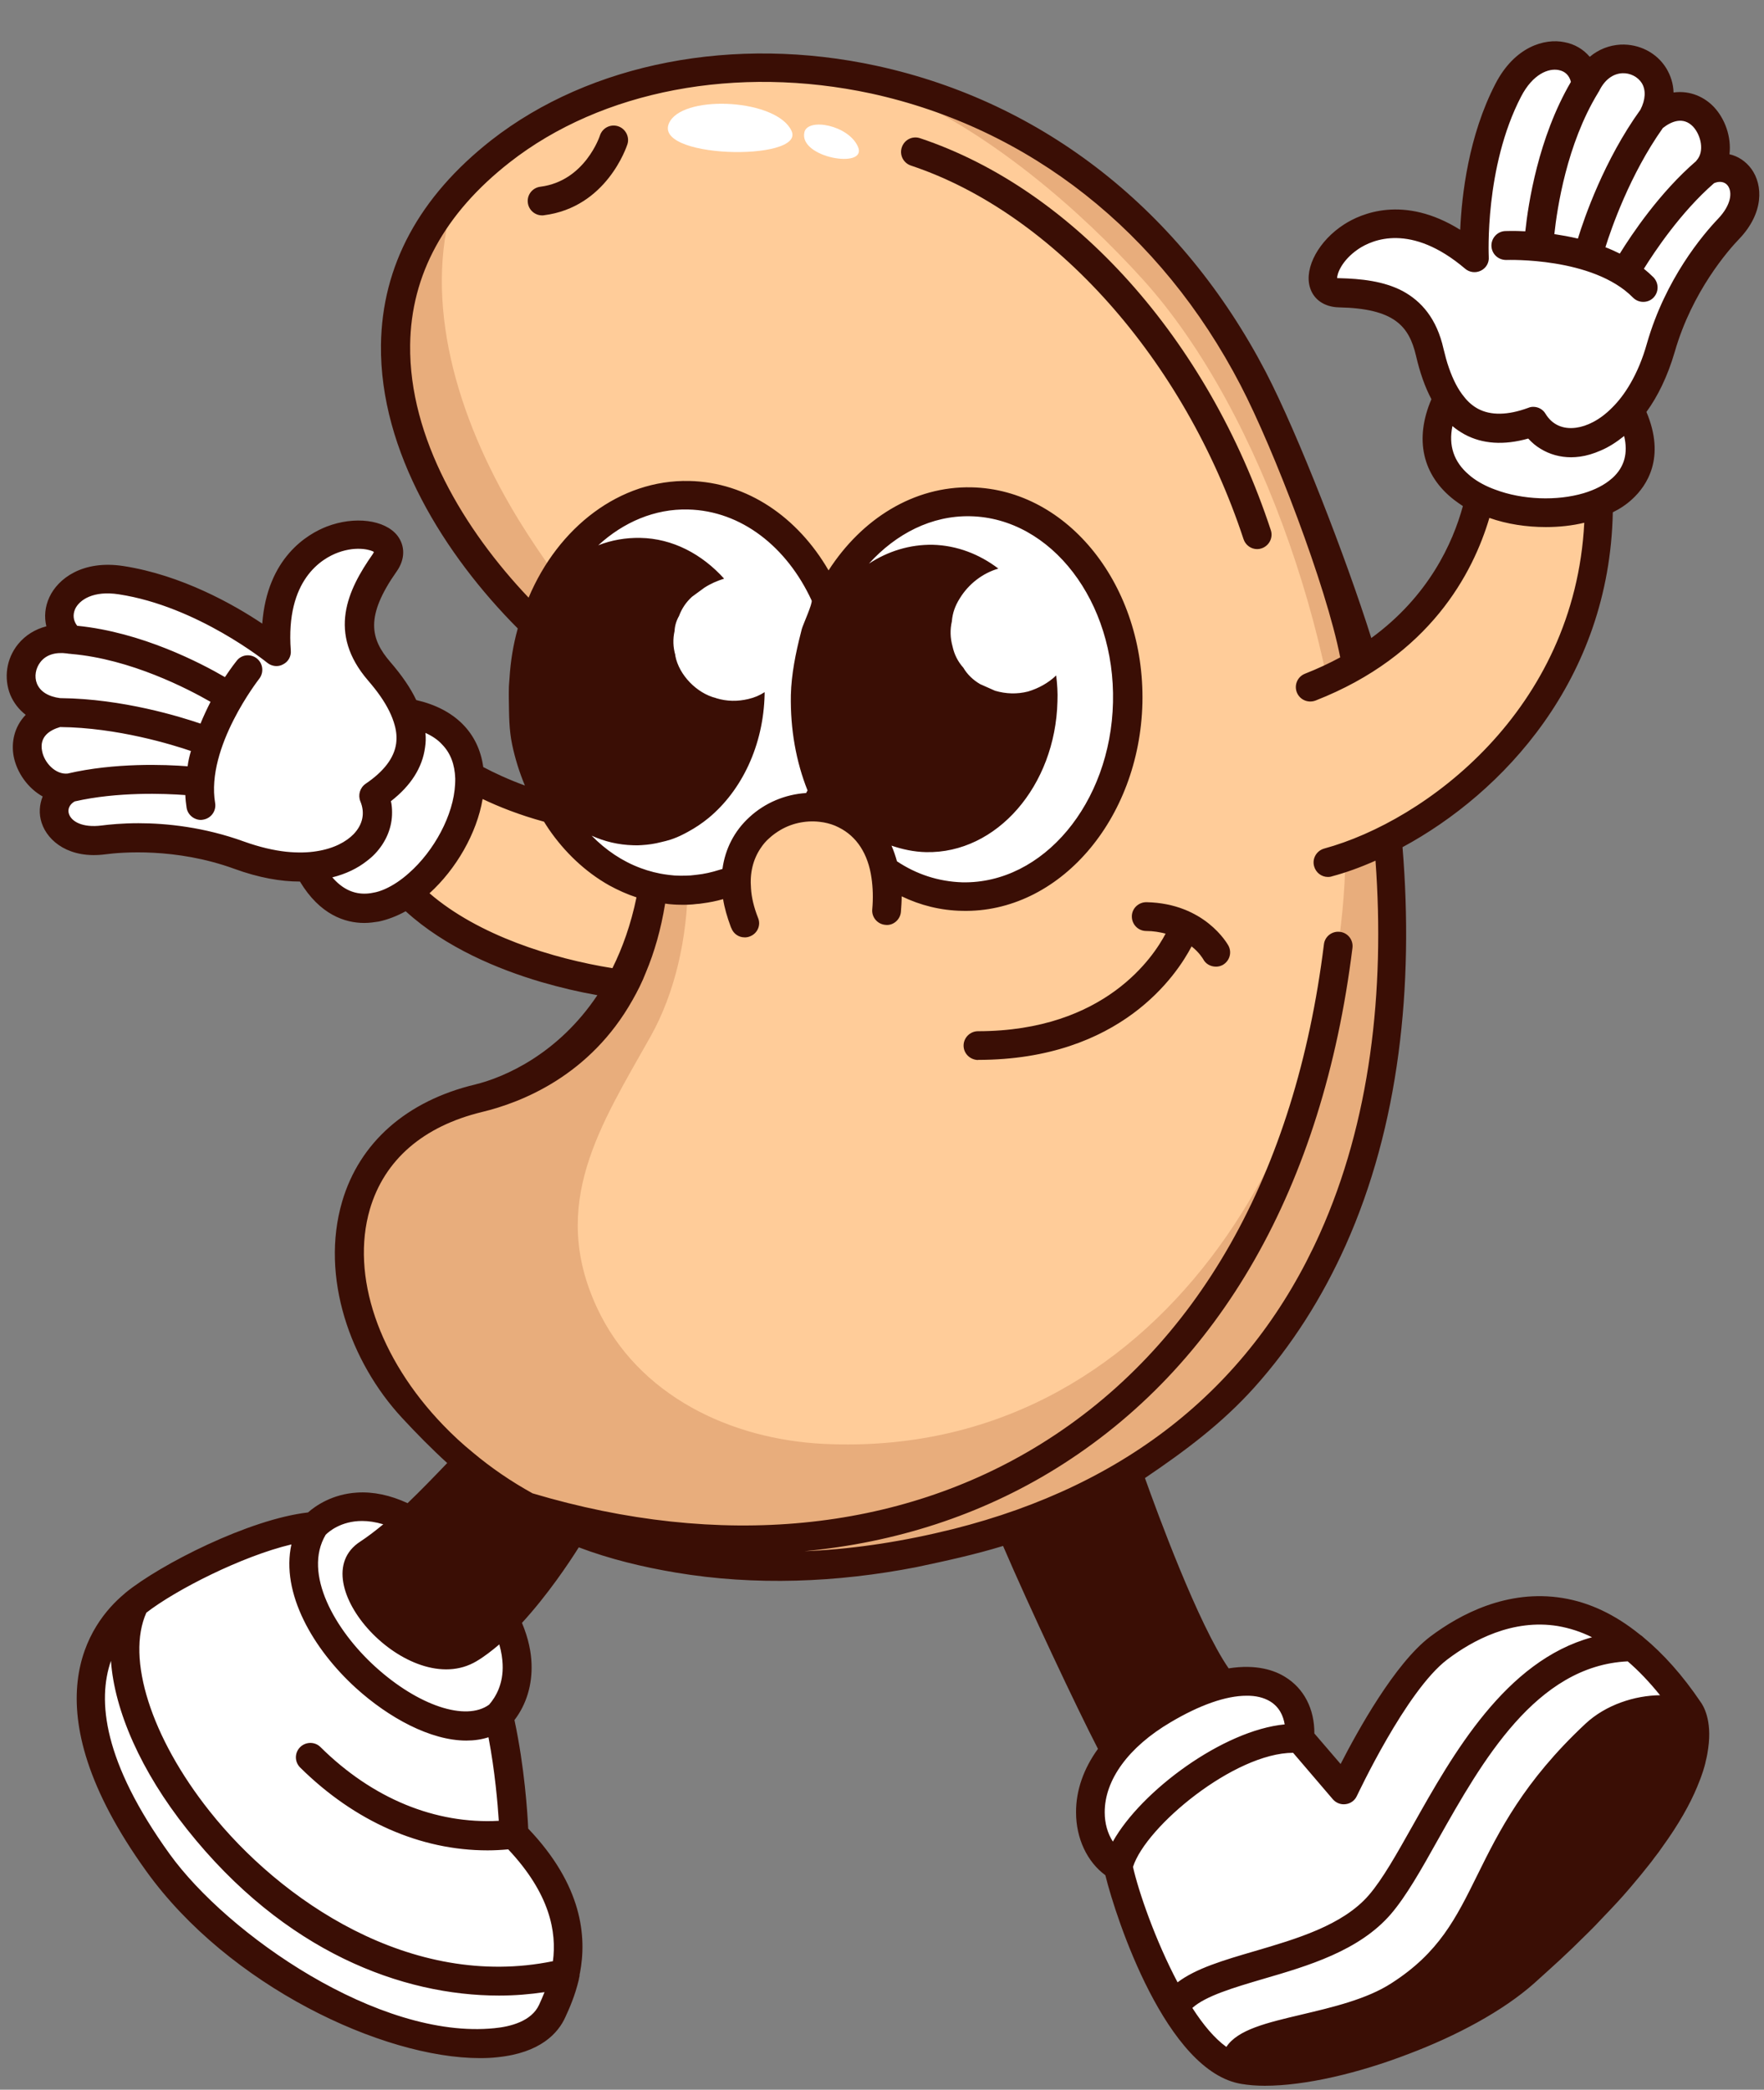
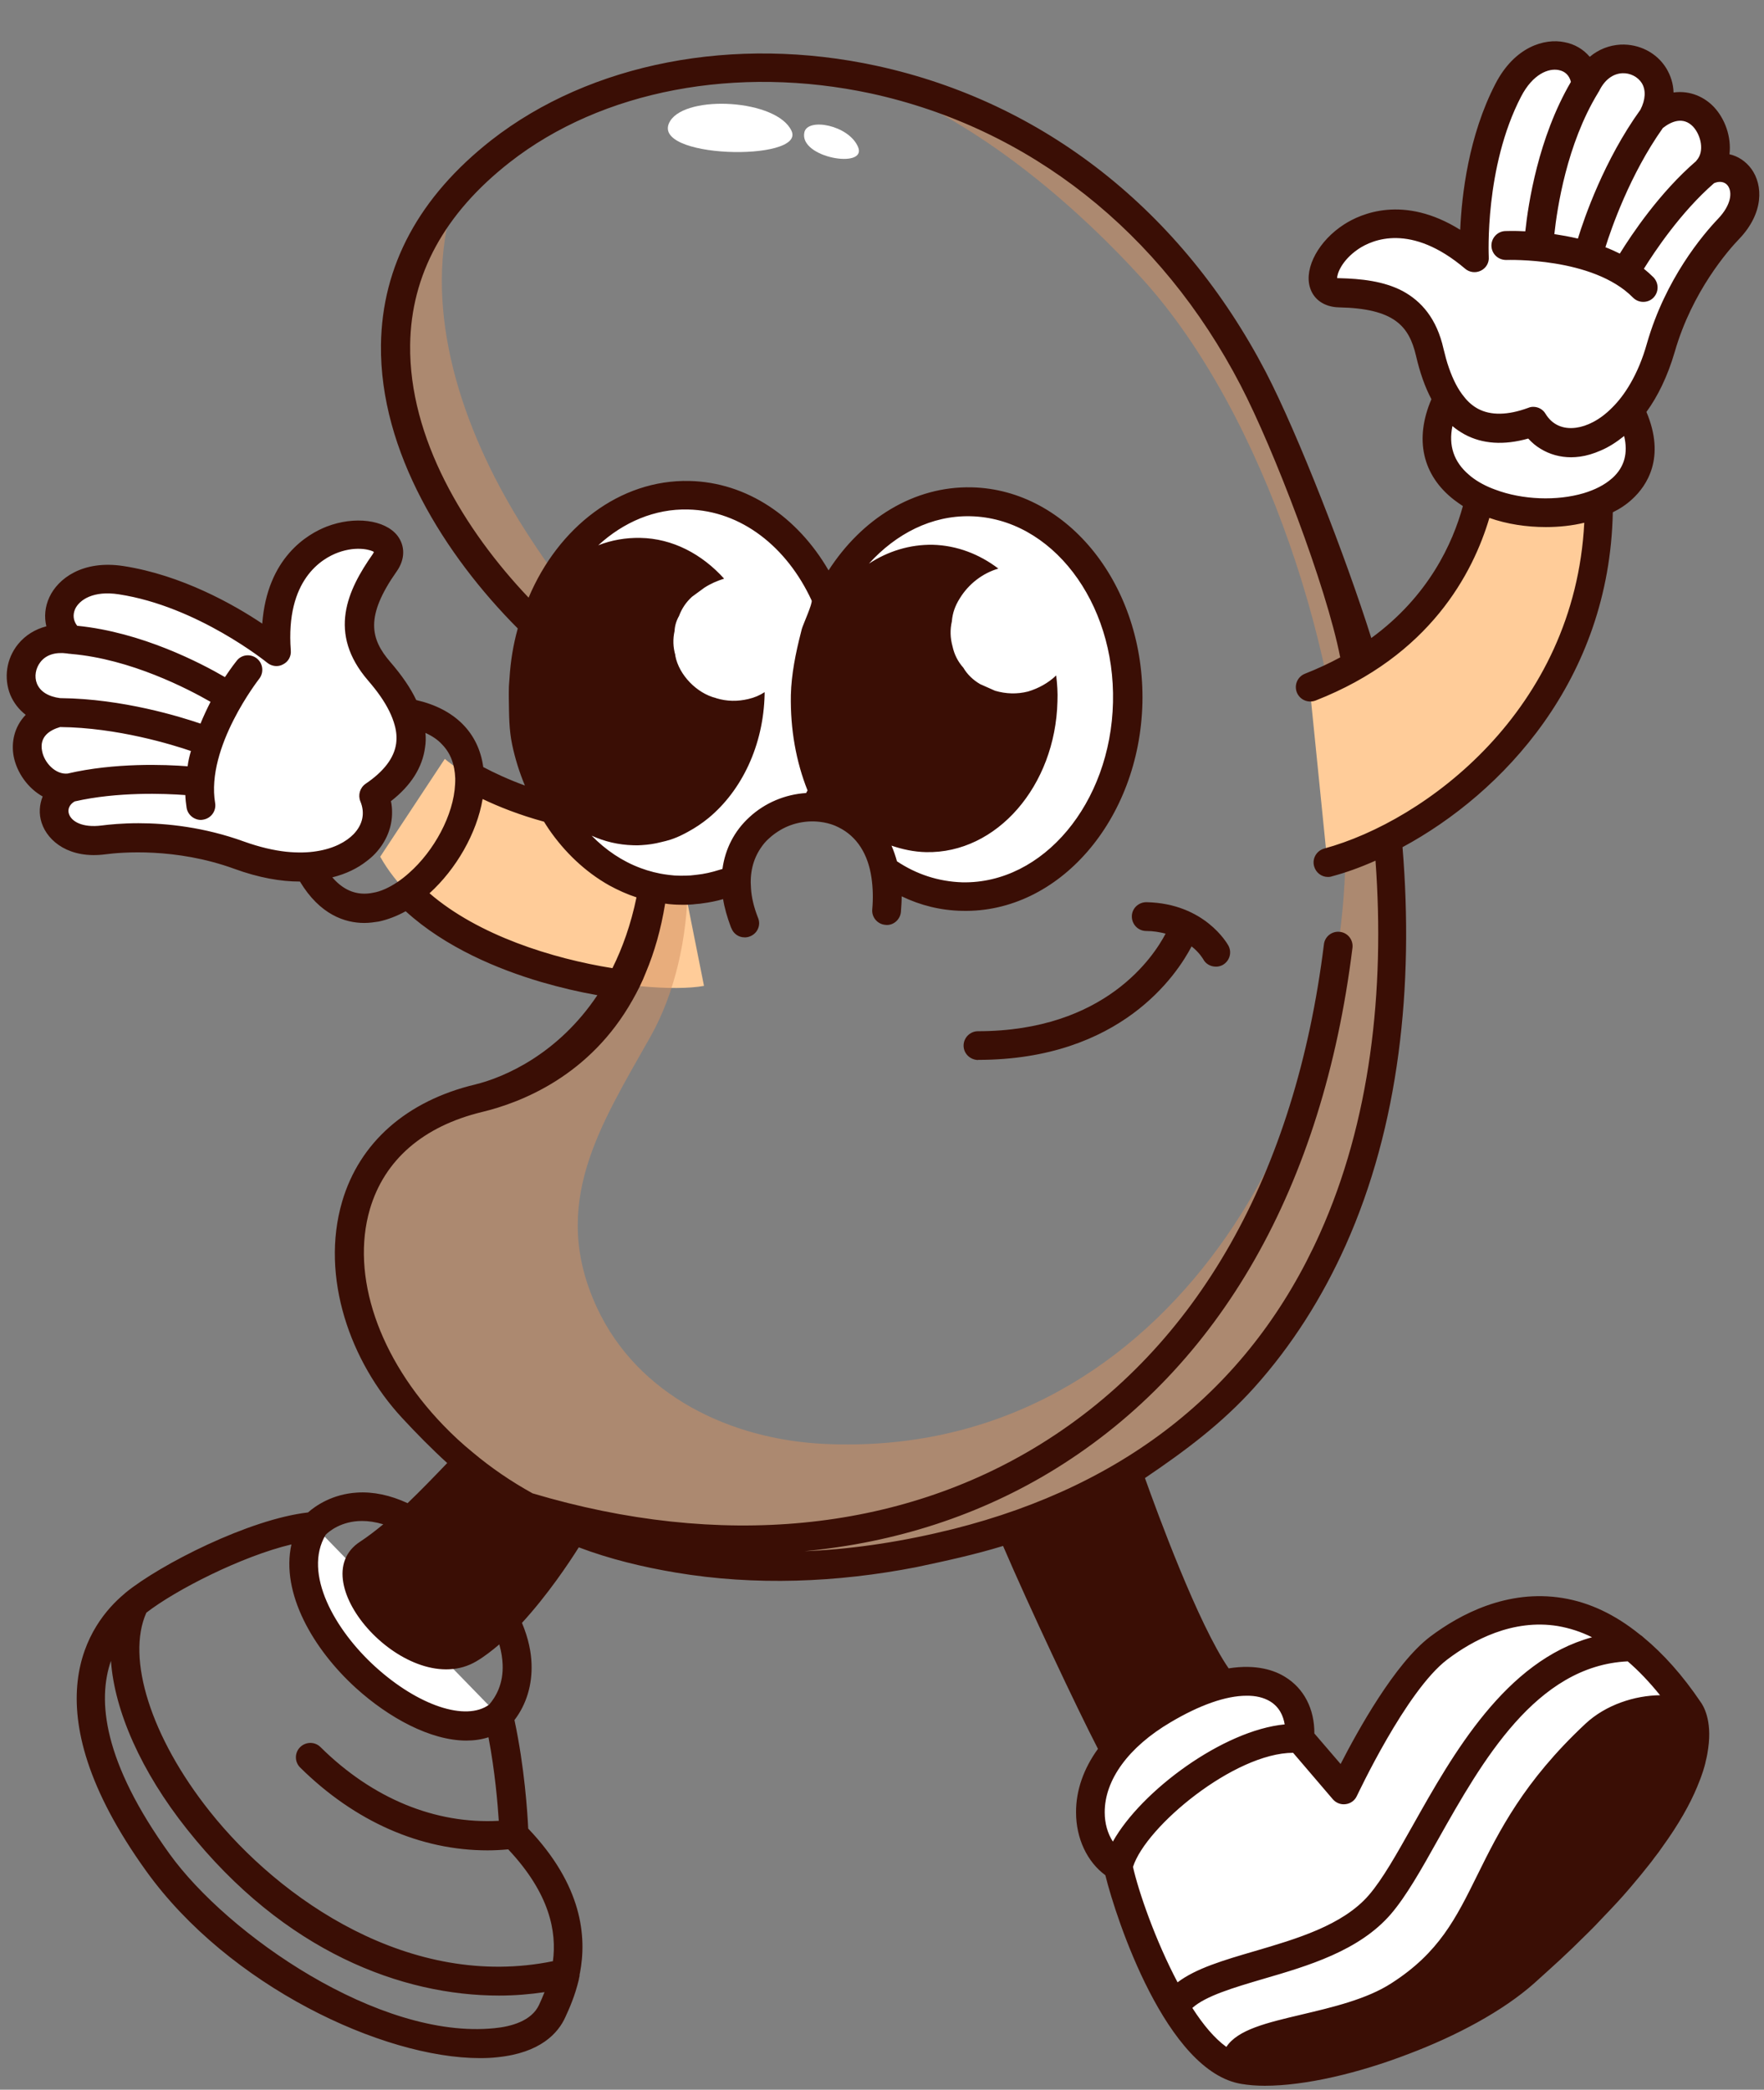
<svg xmlns="http://www.w3.org/2000/svg" height="1640.6" preserveAspectRatio="xMidYMid meet" version="1.0" viewBox="369.0 199.7 1384.9 1640.6" width="1384.9" zoomAndPan="magnify">
  <rect x="369.0" y="199.7" width="1384.9" height="1640.6" fill="#808080" stroke="none" />
  <g>
    <g>
      <g id="change1_3">
        <path d="M896.4,846.8c-122.2-1.3-178.2-51.3-178.2-51.3l-50.7,76.8c50,89,210.3,109.6,254.2,101.4L896.4,846.8z" fill="#FC9" />
      </g>
      <g>
        <g>
          <g>
            <g>
              <g>
                <g id="change1_2">
-                   <path d="M761.7,318.4c-159.3,124.6-58.2,303.9,55.1,397.2c121.2,99.7,67.3,312.7-72.1,346.3 c-228.6,55-56.4,458.2,375,349.4c426-107.5,391.9-608.6,232.9-914.1C1214.9,232.3,913.4,199.7,761.7,318.4z" fill="#FC9" />
-                 </g>
+                   </g>
              </g>
            </g>
          </g>
        </g>
        <g opacity=".53">
          <g>
            <g>
              <g>
                <g id="change2_1">
                  <path d="M1352.6,497c-66.6-127.9-171.3-201.5-279-230.1c-2.2,0.8-4.5,1.7-6.7,2.5 c78.2,32,151,96.2,199.6,150c94.6,104.7,158.4,299.7,158.9,442.2c0.7,227.6-146.9,483.9-409.1,471.7 c-73.2-3.4-146.5-37.7-178.7-107.1c-37.7-81.4,2.8-142.9,42-212.5c38.7-68.6,38.7-173.1,3.6-243.4 c-30.9-61.9-79.1-113.7-113.6-173.5c-45.2-78.1-69.5-168.6-42.3-246.2C619.4,472.2,712.9,630,816.8,715.5 c121.2,99.7,67.3,312.7-72.1,346.3c-228.6,55-56.4,458.2,375,349.4C1545.7,1303.7,1511.6,802.6,1352.6,497z" fill="#D39163" />
                </g>
              </g>
            </g>
          </g>
        </g>
        <g>
          <g>
            <g>
              <g>
                <g>
                  <g id="change3_15">
                    <path d="M957.3,864.2c5.2-11.6,14.4-21.6,25.3-28.2c8.5-5.2,18.8-7.2,28.8-7.8 c12.7-23.5,20.5-51.5,21.2-81.7c1.9-85.6-53.1-156.2-123-157.8c-69.8-1.6-128,66.5-129.9,152.1 c-1.9,85.6,53.1,156.2,123,157.8c17.6,0.4,34.5-3.7,50-11.3C952.4,879.6,953.9,871.8,957.3,864.2z" fill="#FFF" />
                  </g>
                </g>
              </g>
            </g>
          </g>
        </g>
        <g>
          <g>
            <g>
              <g>
                <g>
                  <g id="change3_18">
                    <path d="M1259.2,748.9c-1.9,85.6-60.1,153.7-129.9,152.1c-69.8-1.6-124.9-72.2-123-157.8 c1.9-85.6,60.1-153.7,129.9-152.1C1206.1,592.7,1261.1,663.3,1259.2,748.9z" fill="#FFF" />
                  </g>
                </g>
              </g>
            </g>
          </g>
        </g>
      </g>
      <g id="change1_1">
        <path d="M1397.2,739.1c136.6-53.3,137.1-176.6,137.1-176.6l88.2,1.8c17.3,178.7-117.9,287.1-211.4,312.6 L1397.2,739.1z" fill="#FC9" />
      </g>
      <g>
        <g id="change3_13">
          <path d="M1641.8,510.1c81,126-198.6,120.1-135.5,0.3C1547.8,431.7,1626.3,486,1641.8,510.1z" fill="#FFF" />
        </g>
        <g id="change3_3">
          <path d="M1420.2,429.5c41.9,0.8,63.5,12.9,71.3,46.8c7.8,33.8,26.6,74.4,81.4,54.3c19.8,33,78,18.7,100.1-58 c12.1-42.2,36.2-75.3,53.1-93.1c27-28.3,6.3-57.2-17.2-45.7c20.1-21.3-7.1-71.4-42.9-41.3c23-40.8-31.9-66.9-51.7-26.3 c-2.3-27.8-40.9-34.8-61.1,4.3c-30.6,59-26.6,131.7-26.6,131.7C1440.8,329,1380.1,428.7,1420.2,429.5z" fill="#FFF" />
        </g>
        <g id="change3_12">
          <path d="M1614.3,266.2c-33.6,54.5-37.1,125.9-37.1,125.9L1614.3,266.2z" fill="#FFF" />
        </g>
        <g id="change3_19">
          <path d="M1666,292.5c-33.7,46.8-49.1,103.4-49.1,103.4L1666,292.5z" fill="#FFF" />
        </g>
        <g id="change3_11">
          <path d="M1709,333.7c-36.8,31.5-63.2,78.4-63.2,78.4L1709,333.7z" fill="#FFF" />
        </g>
        <g id="change3_10">
          <path d="M1551.4,392.5c0,0,72.5-3,107.8,33L1551.4,392.5z" fill="#FFF" />
        </g>
      </g>
      <g>
        <g id="change3_8">
-           <path d="M605.5,867.9c54,139.7,214.1-89.6,80.1-109.3C597.6,745.8,595.2,841.2,605.5,867.9z" fill="#FFF" />
-         </g>
+           </g>
        <g id="change3_5">
          <path d="M671.1,641.4c-24.1,34.4-27,58.9-4.3,85.2c22.7,26.3,44.4,65.3-4.1,97.8c15,35.5-30.9,74-105.9,46.6 c-41.2-15.1-82.2-15.2-106.5-12c-38.8,5.1-49.9-28.6-26.8-40.9c-29.1,3.7-53.5-47.8-8-59c-46.5-5.4-35.3-65.2,9.2-57.3 c-21.1-18.3-4-53.5,39.5-46.8c65.6,10.1,122.1,56.2,122.1,56.2C577.8,598.8,694.1,608.6,671.1,641.4z" fill="#FFF" />
        </g>
        <g id="change3_16">
          <path d="M424.7,701.9c63.8,5,123.5,44.3,123.5,44.3L424.7,701.9z" fill="#FFF" />
        </g>
        <g id="change3_20">
          <path d="M415.5,759.2c57.7,0.4,112.4,21.3,112.4,21.3L415.5,759.2z" fill="#FFF" />
        </g>
        <g id="change3_14">
          <path d="M423.5,818.2c47.2-11.1,100.6-4.8,100.6-4.8L423.5,818.2z" fill="#FFF" />
        </g>
        <g id="change3_9">
          <path d="M563.8,725.6c0,0-45.1,56.8-36.9,106.5L563.8,725.6z" fill="#FFF" />
        </g>
      </g>
      <g>
        <g id="change3_6">
-           <path d="M772.4,1639.8c0,0-1.2-46.1-11.9-93c22.6-24.2,25.3-73-41-132.7c-66.3-59.8-103.9-16.3-103.9-16.3 c-43.3,3.3-114.8,39.6-141,60.9c-26.2,21.3-70.5,79.9,18.3,203.3c88.9,123.4,281.5,178.3,309.5,116.5 C813.2,1754.8,835.5,1703.7,772.4,1639.8z" fill="#FFF" />
-         </g>
+           </g>
        <g id="change3_4">
          <path d="M615.7,1397.7c-43.4,69.1,92.9,189.1,144.9,149L615.7,1397.7z" fill="#FFF" />
        </g>
      </g>
      <g>
        <g id="change3_7">
          <path d="M1389.4,1564.7c2.7-38.5-32.8-66.8-107.3-22.6c-74.5,44.2-64.5,105.9-35.4,123 c6.4,30.4,46.9,151.5,98.8,159.6c51.9,8.2,167.5-29.7,220.3-76.4c170.5-150.9,129-206,129-206 c-70.8-104.4-146.4-86.5-196.4-48.6c-35.1,26.6-74.3,111.3-74.3,111.3L1389.4,1564.7z" fill="#FFF" />
        </g>
        <g id="change3_2">
          <path d="M1389.4,1564.7c-51.5-4.2-133.3,61.7-142.7,100.4L1389.4,1564.7z" fill="#FFF" />
        </g>
      </g>
    </g>
    <g id="change4_2">
      <path d="M1269.2,908c-6.3-0.1-11.5,4.8-11.6,11c-0.1,6.3,4.8,11.5,11.1,11.6c5.7,0,10.9,0.9,15.4,2.1 c-9.2,17.6-47.3,76.5-147.3,76.6c-6.2,0-11.3,5.1-11.3,11.3c0,6.1,4.9,11,11.1,11.3l0.4-0.1c112.2-0.1,156.2-67.4,167.5-89.1 c6.2,4.9,8.8,9.6,9.1,10c1.9,3.7,5.7,5.8,9.7,5.9c1.9,0.1,3.9-0.4,5.6-1.3c5.5-3.1,7.5-9.9,4.4-15.4 C1332.5,940.6,1314.8,909,1269.2,908z" fill="#3A0E05" />
    </g>
    <g id="change4_4">
      <path d="M1156.5,1413.4c20.4,47.5,57.6,126.6,74.5,159.3c-11.3,15.6-17.3,32.7-17.2,49.9c0,20.4,8.7,38.8,23,49.3 c8.4,34.1,47.9,154.6,107.1,163.9c5.5,0.9,11.5,1.4,18.1,1.4c31.5,0,73.3-9.7,113.2-25.1c37.2-14.1,73.5-33.4,98.2-55.3 c7.2-6.5,14.1-12.7,20.7-18.8c6.6-6.1,12.8-12.1,18.6-17.9c6-5.8,11.4-11.4,16.5-16.9c1.9-2,4-4.1,5.8-6.1 c5.7-6,10.9-11.9,15.6-17.5c4.5-5.3,8.8-10.5,12.7-15.5c1.6-2,3.2-4,4.6-6c2.2-2.7,4.1-5.4,5.9-8c13.2-18.2,22-34,27.6-47.5 c1.1-2.9,2.3-5.5,3.2-8.2c1-2.7,1.8-5.2,2.5-7.7c0.5-1.6,0.8-3.1,1.1-4.5c0.9-3.5,1.5-6.8,1.9-10c3.2-22.5-4.1-33.7-5.9-36.2 c-14.1-20.9-29.1-37.7-44.9-50.8c-0.9-0.9-1.6-1.4-2.4-1.9c-0.3-0.2-0.6-0.5-0.9-0.7c-19.1-15.4-39.2-24.9-60.1-28.3 c-43.5-7.1-80.7,12.7-104.2,30.4c-27.7,21.1-56.7,73.6-70.2,99.9l-20.6-24c0.1-19.2-8.1-35.3-23-44.4c-8-5-22.3-10.2-44.3-6.7 c-24-34.8-56.3-123-65.7-149.4c31.2-21.1,60.2-42.6,85.9-71.2c29.7-33.1,53.5-71,71.6-111.4c42.1-93.9,53.7-203.4,44.7-312.7 c78.4-42.3,162.5-131.2,165.1-262.9c5.7-2.8,10.8-6.2,15.2-10.3c11.5-10.5,26.4-32.5,11.2-68.5c8.8-12.1,16.6-27.8,22.3-47.4 c13.6-47.2,42-79.6,50.5-88.4c19.5-20.4,18.8-42.3,9.6-55c-4.4-6-10.5-10-17.2-11.5c1.6-13.5-3.4-27.7-12.2-37.1 c-7.2-7.6-18.4-13.2-31.7-11.4c-0.2-6.8-2.2-13.2-5.7-19c-7.5-12.2-21.2-19.2-35.8-18.6c-9.1,0.5-17.4,3.8-24.3,9.6 c-5-5.9-11.8-10-19.9-11.5c-15.5-3.2-39,3.5-54.1,32.6c-21.2,40.9-26.5,87.5-27.7,114.7c-44.3-27.6-77.9-12.8-91.2-4.2 c-19.7,12.7-31.2,33.7-26.9,49c2.7,9.8,11.3,15.8,22.8,16.1c43.5,0.9,55.1,14.6,60.6,38c3.1,13.4,7.1,24.7,12.1,34.1 c-13.5,31.4-7.1,59.8,17.9,79.1c2.2,1.7,4.4,3.2,6.8,4.8c-7.9,29-26.8,70.7-71.9,103.6c-19.8-63-57.6-160.2-82.7-208.6 c-66-126.7-174.4-212.1-305.5-240.6c-111.8-24.3-224.8-2.4-302.6,58.3c-56.7,44.5-85.9,98.6-86.7,160.8 c-1,83.8,50.1,165,107.4,222.6c-3.5,12.5-5.7,25.7-6.5,39.3c-0.2,2.7-0.5,5.5-0.5,8.5c-0.1,2.8,0,5.5,0,8.5 c0.2,11.9,0.1,23.1,2.6,34.9c2.3,11,5.7,21.8,10,32.1c-13.4-4.9-24.2-10-32.7-14.5c-3.7-27.1-22.4-45.7-52.6-52.6 c-4.5-9.5-11.3-19.4-20.3-29.8c-15.7-18.2-20-35.8,5-71.3c6.6-9.4,6.7-19.9,0.5-28c-9.8-12.5-33.7-15.5-55.5-7.1 c-14.9,5.8-46.7,24.2-50.6,76.2c-22.5-15.1-63.3-38.1-108.9-45.2c-32.4-5-51.6,10.1-58.2,24.4c-3.5,7.5-4.2,15.5-2.4,22.9 c-8.8,2.3-16.5,7-22.2,14c-9.2,11.3-11.4,26.6-6.1,39.8c2.6,6.2,6.7,11.5,12.1,15.7c-9.3,9.6-11.4,22.1-9.5,32.4 c2.4,12.7,11,25.1,22.8,31.7c-2.6,6.5-3.1,13.7-0.8,20.7c4.9,14.9,22.2,28.4,50.1,24.7c12.1-1.6,55-5.4,101.2,11.4 c19.2,7,36.4,10,51.5,10c15.7,26.1,35.4,32.5,50.5,32.5c4.2,0,8-0.6,11.3-1.1c7.1-1.5,14.3-4.3,21.2-8.1 c31.4,28.6,72.7,45.6,106.2,55.5c15.1,4.4,30,7.9,44.3,10.4c-30.7,46-72.6,64.4-95.9,70.1c-53.9,12.9-90.9,45.6-104.5,92 c-17.3,59.2,6.5,126,47,169.7c11.4,12.3,23.2,24.3,35.5,35.5c-10.7,11.2-21.1,21.9-31.1,31.5c-13.6-6.3-26.9-9.1-39.7-8.3 c-19.5,1.2-32.6,10.4-38.5,15.6c-46.2,5.3-115.8,40.7-143.2,63c-0.3,0.3-0.7,0.6-1.1,1c-26.9,22.5-76.3,87.5,17.4,217.7 c64.7,89.9,185.4,146.7,262,146.7c4.8,0,9.3-0.2,13.6-0.7c33.8-3.4,47.8-19,53.4-31.6c3.1-6.7,7.5-16.6,10.5-29.2 c0.1-0.5,0.1-0.9,0.2-1.2c0.3-1,0.5-2,0.5-3.1c0-0.3,0.1-0.6,0.2-0.9c5.5-28.7,1.9-68.9-40.6-113.5c-0.6-12.3-2.8-47.8-10.8-85.2 c9.4-12.3,14.1-27.8,13.4-44.5c-0.3-8.6-2.3-19.4-7.5-31.8c20.1-21.9,36.8-46.9,44.6-59.3c24.4,9.2,49.9,15.4,76.1,19.8 c62.4,10.5,126.7,7.8,188.6-4.2C1111.4,1425.2,1134.3,1420.2,1156.5,1413.4C1156.5,1413.4,1156.5,1413.4,1156.5,1413.4z M1672.3,1530.6c-19.7,0.2-42.6,7.4-58.7,22.5c-48.3,45.2-67.7,84.2-84.7,118.6c-16.9,34.2-30.2,61.1-67.5,85 c-19.4,12.6-46.5,18.9-70.5,24.6c-27.5,6.5-50.1,11.8-59.1,25.4c-9.3-6.7-18.3-17.5-26.7-30.6c10.6-9.5,32.4-15.9,55.4-22.7 c35.4-10.3,75.5-22.1,100.4-50.9c12.1-14.1,23.8-34.8,37.2-58.8c34.3-60.9,76.8-136.3,148.8-139.7 C1655.5,1511.4,1663.9,1520.2,1672.3,1530.6z M1415.5,1612.4c2.5,2.8,6.3,4.3,10.1,3.7c3.8-0.5,7.1-2.9,8.7-6.5 c0.5-0.8,38.5-82.4,70.9-107c20-15.2,51.4-32.1,86.9-26.3c9.1,1.6,18,4.4,26.8,8.8c-68,18.5-109.3,91.8-140.5,147.3 c-12.9,22.9-24,42.7-34.7,55.1c-20.5,23.8-57.2,34.5-89.6,44c-24.3,7.1-46.1,13.5-60.6,24.5c-17.4-32.9-30.6-71.1-35-90.6 c10.1-31.9,79.7-89.5,125.7-89.6L1415.5,1612.4z M1366.1,1535.4c7.4,4.5,10.4,11.5,11.5,18.1c-48.2,4.6-112.5,52-134.9,92 c-4.1-6.3-6.4-14.3-6.4-22.9c-0.1-25.5,18.7-51.3,51.6-70.7c23.2-13.8,43.8-20.9,59.7-20.9 C1354.9,1530.9,1361.1,1532.4,1366.1,1535.4z M1698.2,299.1c6.3,6.8,9.1,19.6,2.8,26.5c-0.1,0.1-0.2,0.2-0.3,0.5 c-28.8,24.8-50.8,57.8-60,72.7c-3.7-1.8-7.4-3.5-11.3-5c4.5-14.4,19.2-57.1,45.1-93.6C1681.1,295,1690.4,291,1698.2,299.1z M1642.6,257.2c6.1-0.3,12.2,2.7,15.4,7.8c3.3,5.5,2.9,12.9-1.1,20.8c-28.6,39.7-44.2,85.2-49.1,101.2c-6.4-1.5-12.6-2.6-18.5-3.5 c2.2-20.3,9.7-70.6,34.3-110.9c0.1-0.2,0.2-0.3,0.3-0.6c0.2-0.2,0.5-0.6,0.6-0.9C1628.7,262.5,1635.1,257.6,1642.6,257.2z M1470.2,428.2c-14.8-7.8-32.6-9.7-49.8-10.1c-0.8,0-1.2-0.1-1.6,0c-0.2-3.3,3.5-13.9,16.5-22.8c11.1-7.5,41.4-20.8,84,15.4 c3.4,2.9,8.3,3.5,12.3,1.5c4.1-2,6.6-6.2,6.2-10.8c0-0.7-3.4-70.5,25.4-125.9c9.3-17.9,21.7-22.4,29.5-20.8c5,0.9,8.4,4.3,9.6,9.3 c-25.7,43.9-33.5,95.8-35.8,117.3c-8.9-0.5-14.9-0.2-15.7-0.2c-6.2,0.2-11.1,5.5-10.9,11.8c0.3,6.2,5.3,11,11.8,10.9 c0.7,0,67.9-2.4,99.3,29.5c2.3,2.3,5.2,3.4,8.1,3.4c2.8,0,5.7-1,7.9-3.2c4.4-4.4,4.5-11.5,0.1-16.1c-2.4-2.4-4.9-4.6-7.5-6.7 c8.4-13.5,29-44.5,55.1-67.2c4.4-1.9,8.5-1.1,10.8,2c3.7,5.1,2.7,15.1-7.7,26c-11.9,12.5-41.2,47-55.8,97.8 c-3.5,12.5-8,22.9-13,31.5c-4.5,7.8-9.4,14.1-14.5,19.1c-9.6,9.7-19.8,14.5-28.2,15.6c-10.4,1.4-18.8-2.5-23.9-10.9 c-2-3.5-5.8-5.5-9.6-5.5c-1.4,0-2.6,0.2-4,0.8c-16.1,5.9-29.4,6.1-39.5,0.7c-4-2.2-7.6-5.2-10.8-9.3c-4.8-5.8-8.7-13.4-12-22.9 c-1.6-4.5-2.9-9.5-4.2-14.8C1497,449.9,1485,436.2,1470.2,428.2z M1509.3,534.2c2.9,2.5,6.1,4.6,9.5,6.5c14,7.6,30.9,8.7,50,3.3 c2.9,3.2,6.2,6,9.8,8.1c7,4.3,15.2,6.6,23.9,6.6c2.3,0,4.5-0.2,6.9-0.5c5.2-0.7,10.6-2.3,16.3-4.8c6.2-2.6,12.3-6.5,18.4-11.4 c3.2,13.5,0.2,24.4-9.1,32.9c-0.2,0.1-0.3,0.3-0.6,0.5c-5.8,5.1-13.4,8.9-22.1,11.5c-20.9,6.2-48,5.3-69.4-2.8 c-7-2.5-13.4-5.9-18.8-10.1l-2-1.7C1510.4,562.3,1506.1,549.5,1509.3,534.2z M1003,820.3c-0.5,0.6-0.8,1.4-1.1,2 c-16.3,1-32.3,7.6-44.6,19c-11.9,10.9-19,25-21.1,40.6c-0.9,0.2-1.7,0.6-2.7,0.8c-5.7,1.8-11.7,3.2-17.7,3.8 c-1.6,0.2-3.1,0.3-4.6,0.5c-2.7,0.2-5.5,0.2-8.3,0.2c-2.9,0-5.8-0.2-8.7-0.6c-0.5-0.1-1-0.1-1.5-0.2c-7.1-0.9-14.1-2.7-20.8-5.2 c-14.3-5.3-27.2-14-38.4-25.4c10.2,4.6,21.1,7.2,32.7,7.5c2.2,0.1,4.3,0.1,6.5-0.1c5.1-0.3,10.1-1,15.1-2.3c2.6-0.6,5.1-1.2,7.6-2 c3.3-1.1,6.5-2.4,9.6-4c1.4-0.7,2.8-1.4,4.2-2.2c5.7-3.1,11.1-6.7,16.2-10.9c25.8-21.4,43-56.7,43.9-97v-1.7 c-3.8,2.5-8,4.3-12.8,5.4c-8.4,2-16.8,1.9-25-0.6c-0.2,0-0.3-0.1-0.5-0.2c-14.9-3.7-28.9-18-31.8-33.1v-0.6 c-1.8-6.2-2-12.6-0.6-18.9c0.2-4.2,1.4-8.1,3.5-11.8c2.2-5.9,5.5-10.8,10.2-15.1l9.7-7.1c4.9-3.2,10.1-5.4,15.5-7.1 c-17.3-19.2-40.4-31.6-65.9-32c-11.4-0.2-22.5,1.7-32.9,5.8c19.7-18.1,44.3-28.8,70.6-28.1c41.7,1,77.5,29.4,96.9,71.4 c1,2-6.8,19.1-7.7,22.4c-0.2,1-0.5,2.2-0.8,3.2c-4,15.6-7.4,32.4-7.8,48.6C989.4,772.3,994,797.7,1003,820.3z M398,736.4 c-2.2-5.4-1.1-12.1,2.8-17c4.4-5.7,11.9-7.9,20.8-6.7c0.7,0.1,1.4,0.3,2.2,0.3c0.3,0,0.7,0,1,0.1c46.9,4,91.9,27.5,109.5,37.6 c-2.7,5.3-5.4,11-7.9,17.1c-15.5-5.3-61-19.5-109.7-20c0,0-0.5,0-0.5,0C407,746.6,400.6,742.7,398,736.4z M402,789.1 c-2.1-11.1,6-16.2,14.2-18.6c44.9,0.4,88.4,13.9,102.7,18.8c-1.2,4.1-2.1,8-2.6,12c-17.7-1.4-57.3-2.9-94.2,5.7 C412.6,808,403.6,798.4,402,789.1z M593.8,868.4c-10-1.1-20.9-3.6-33.2-8c-31.4-11.4-61-14.4-82.9-14.4c-12.7,0-22.8,1-29,1.8 c-15.1,1.9-23.7-3.2-25.6-9.2c-1.2-3.6,0.5-7.4,4.5-9.7c33.6-7.7,70.9-6.2,86.9-5c0.1,3.3,0.5,6.7,1,10c0.9,5.5,5.8,9.5,11.2,9.5 c0.6,0,1.2-0.1,1.8-0.2c6.2-1,10.4-6.8,9.4-13c-7.4-44,34.2-97,34.6-97.6c3.8-4.9,3.1-12-1.9-16c-4.9-3.8-12-3.1-15.8,1.9 c-0.6,0.7-4.2,5.3-9.2,12.8c-18.7-10.9-65.3-35.3-116-40.3c-3.1-4-3.6-8.6-1.6-13.2c3.4-7.2,14.3-14.6,34.3-11.5 c61.7,9.4,116,53.3,116.6,53.8c3.5,2.8,8.4,3.4,12.3,1.2c4.1-2,6.5-6.3,6.1-10.9c-4.2-55.7,24.6-72.3,37.1-76.9 c15.6-5.7,26.8-1.6,28.1-0.5c0,0-0.1,0.6-0.9,1.8c-19.8,28.2-35.7,62-3.6,99.2c3.6,4.2,6.8,8.2,9.5,12.1c5.8,8.3,9.5,16,11.4,23.1 c1.4,5,1.7,9.7,1.1,14.3c-1.6,11.3-9.6,21.8-23.9,31.5c-4.5,3.1-6.2,8.8-4.2,13.8c3.8,9.1,2,18.1-5.2,25.7 c-5.9,6.1-15.6,11.4-29.2,13.5C610.8,869.1,602.7,869.3,593.8,868.4z M671.2,897.7c-3.2,1.4-6.2,2.4-9.4,2.9 c-2.4,0.5-4.6,0.7-6.8,0.7c-9.4,0-17.8-4.3-25.1-12.8c10.9-2.7,19.9-7.2,26.9-12.7c2.4-1.8,4.6-3.7,6.6-5.8 c8.8-9.3,13.5-20.8,13.4-32.5c0-2.9-0.2-5.9-0.9-8.8c15.7-12.2,24.7-26.4,26.8-42.2c0.6-3.7,0.7-7.6,0.3-11.4 c5.3,2.4,9.8,5.4,13.2,9.2c6.5,6.7,9.8,15.5,10.2,26.5c0,1.5,0,2.9-0.1,4.4c-1.1,24.4-16.6,52.6-36.1,69.8 C684.1,890.5,677.7,894.8,671.2,897.7z M706.2,901c20.8-18.9,37.1-46.9,41.7-74c12.8,6.1,28.8,12.5,48.2,17.8 c1.2,1.9,2.5,4,3.8,5.9c12.3,17.9,28.4,33.4,47.4,44.1c6.8,3.7,14,7,21.4,9.4c-4.4,21.3-11,39.7-18.9,55.6 C802.5,952.2,744.6,934.1,706.2,901z M653.3,1393.8c5,0,10.5,0.8,16.6,2.6c-6.3,5.2-12.3,9.8-18.1,13.6 c-47.6,30.8,38.1,125.6,91.3,93.9c6.1-3.6,12-8.2,17.9-13.2c1.7,6,2.4,11.1,2.6,15.6c0.7,15.3-5.3,25.6-10.6,31.7 c-18.2,13.3-55.6,0.9-89.4-29.8c-31.6-28.7-57-73.2-38.9-103.6C627.2,1402.1,636.8,1393.8,653.3,1393.8z M757.2,1792 c-90.7,9.2-209.5-73.6-255-136.7c-52.4-72.7-56.8-120.8-46.1-151.7c2.8,39.3,23.6,86.8,59.7,132.2 c76.7,96.6,169.2,130.6,245,130.6c12.4,0,24.3-1,35.7-2.7c-1.5,3.7-2.9,7.1-4.3,10C786.3,1786.5,769.9,1790.8,757.2,1792z M803.1,1739.4c-111.6,22.8-214.5-48.3-269.5-117.7c-46.1-58-65.7-120.2-49.7-155.9c23.2-18,75.1-44.4,113.9-53.6 c-8.5,38.1,17,82.2,50.7,112.8c25.6,23.2,58.4,41.2,86.6,41.2c6,0,11.9-0.8,17.4-2.6c5.1,26.8,7.2,51.9,8.1,65.6 c-49.8,2.7-99.1-17.4-140-57.9c-4.4-4.4-11.6-4.3-16,0.1c-4.4,4.4-4.4,11.6,0.1,16c42.9,42.4,94.4,65,147.1,65 c5.4,0,10.8-0.3,16.2-0.8C800.9,1686.6,806.1,1716.6,803.1,1739.4z M1005.6,1417.3c-1.6,0.1-3.3,0.1-4.9,0.2 c71.3-6.7,138.1-28.2,197.2-64.8c129.1-80,209.6-221.3,232.9-408.8c0.8-6.2-3.6-11.9-9.8-12.6c-6.2-0.8-11.9,3.6-12.6,9.8 c-22.4,180.4-99.3,316.1-222.3,392.3c-111.5,69.1-252.1,82.5-399,38.7c-16.8-9.3-32.5-20-46.9-32.1c-8.1-6.6-15.8-13.7-23.1-21.3 c-50.8-52.6-72.9-117.6-57.7-169.7c11.4-38.7,41.8-65.1,88.1-76.3c31.1-7.5,84.8-28.6,118.1-87.9c3.8-6.7,7.5-13.9,10.5-21.7 c6.6-15.7,11.8-33.6,15.1-54c2.2,0.3,4.3,0.6,6.5,0.7c1.7,0.1,3.4,0.2,5.1,0.2c4.4,0.1,8.9,0,13.2-0.6c1.5-0.1,3.1-0.2,4.5-0.5 c5.5-0.7,11-1.8,16.2-3.3c1.1,6.9,3.2,14.1,5.9,21.4c0.2,0.5,0.3,0.9,0.6,1.4c1.7,4.5,5.9,7.2,10.2,7.2c1.5,0.1,3.1-0.2,4.5-0.8 c5.8-2.3,8.7-8.8,6.2-14.6c-3.2-8.1-5.1-16-5.5-23.1c-1-12,1.6-22.6,7.5-31.4c1.9-2.9,4.2-5.7,6.9-8c2.7-2.5,5.7-4.6,8.9-6.5 c9.8-5.7,21.6-7.8,32.7-6c0.2,0,0.6,0.2,0.8,0.1c4.3,0.8,8.3,2,12.1,4c14.1,7,23,20.7,25.7,39.6c1.1,7.6,1.4,15.8,0.6,24.7 c-0.6,6.2,4.1,11.7,10.3,12.2c6.1,0.8,11.7-4.1,12.2-10.2c0.3-4.2,0.6-8.1,0.6-12.2c14.7,7.1,30.7,11.1,47.5,11.4 c75.8,1.8,139.3-71.5,141.5-163.2c2-91.7-58.2-167.6-134.1-169.3c-45.4-1-86.2,24.7-112.3,65.2c-24.2-41.7-63.8-69.2-109.3-70.2 c-54.6-1.2-102.9,36.3-126.2,91.6c-50.6-53.3-93.9-125.3-93-198.4c0.7-55.1,26.9-103.2,78.1-143.3 c72.4-56.7,178.5-76.7,283.8-54.1c124.4,27.2,227.4,108.4,290.1,229.1c25.9,49.8,67.2,157.4,78.2,213.6 c-8.5,4.6-17.7,8.9-27.6,12.8c-5.9,2.3-8.7,8.8-6.5,14.6c2.3,5.9,8.8,8.7,14.7,6.5c89.8-35.1,123.7-100.1,136.5-143.4 c13.8,4.9,29.2,7.2,44.4,7.2c10.3,0,20.6-1.1,30.1-3.4c-7.5,147-124.5,234.1-204.2,255.8c-6,1.7-9.6,7.9-7.9,13.9 c1.4,5.1,5.9,8.4,10.9,8.4c1,0,2-0.1,3.1-0.5c10.9-2.9,22.3-7,34.2-12.3c7.5,102.7-4.2,204.9-43.7,292.8 c-53.5,119.2-150.3,197.3-287.8,231.9C1078.9,1409.7,1041.6,1415.5,1005.6,1417.3z M1198.2,730c-6.2,5.9-13.8,10.1-22.1,12.6 c-8.7,2.2-17.3,1.9-25.9-0.6c-3.8-1.7-7.8-3.5-11.7-5.2c-5.5-3.2-10.1-7.6-13.2-12.9c-4.3-4.8-7.1-10.4-8.5-16.8 c-1.8-6.6-2-13-0.5-19.6c0.5-6.5,2.6-12.3,6.2-18c6.9-11.3,17.9-19.8,30.3-23.4c-14.8-11.3-32.5-18.2-51.5-18.7 c-18-0.3-35.1,5-50.1,14.8c21.3-23.5,49.2-37.9,79.7-37.2c63.4,1.4,113.8,67,111.9,146.1c-1.8,79.2-54.9,142.6-118.3,141.3 c-18.7-0.6-36-6.3-51.3-16.5c-1.2-4.3-2.6-8.5-4.3-12.3c8.5,2.9,17.7,4.9,27.1,5.1c55.5,1.2,101.6-52,103.2-118.4 C1199.5,743.4,1199,736.6,1198.2,730z" fill="#3A0E05" />
    </g>
    <g id="change4_1">
-       <path d="M854.2,298.8c-6-1.9-12.3,1.4-14.2,7.3c-0.1,0.4-11.8,35.8-46.8,40.2c-6.2,0.8-10.6,6.4-9.8,12.6 c0.7,5.7,5.6,9.9,11.2,9.9c0.5,0,1,0,1.4-0.1c49.2-6.2,64.9-53.7,65.6-55.8C863.4,307.1,860.1,300.7,854.2,298.8z" fill="#3A0E05" />
-     </g>
+       </g>
    <g id="change4_3">
-       <path d="M1091.3,308.2c-6-2-12.3,1.2-14.3,7.2c-2,5.9,1.2,12.3,7.2,14.3c112.2,37.4,214.7,152.5,261.1,293.3 c1.6,4.8,6,7.8,10.7,7.8c1.2,0,2.4-0.2,3.5-0.6c5.9-2,9.2-8.4,7.2-14.3C1317.4,466.3,1211.9,348.4,1091.3,308.2z" fill="#3A0E05" />
-     </g>
+       </g>
    <g id="change3_1">
      <path d="M895.2,294.6c-18.6,29.8,106.8,32.4,95.2,7.8C978.9,277.7,908.2,273.8,895.2,294.6z" fill="#FFF" />
    </g>
    <g id="change3_17">
      <path d="M1000.5,303.6c-4.4,20,49.3,29,42.2,11.6C1035.5,297.9,1003,291.8,1000.5,303.6z" fill="#FFF" />
    </g>
  </g>
</svg>